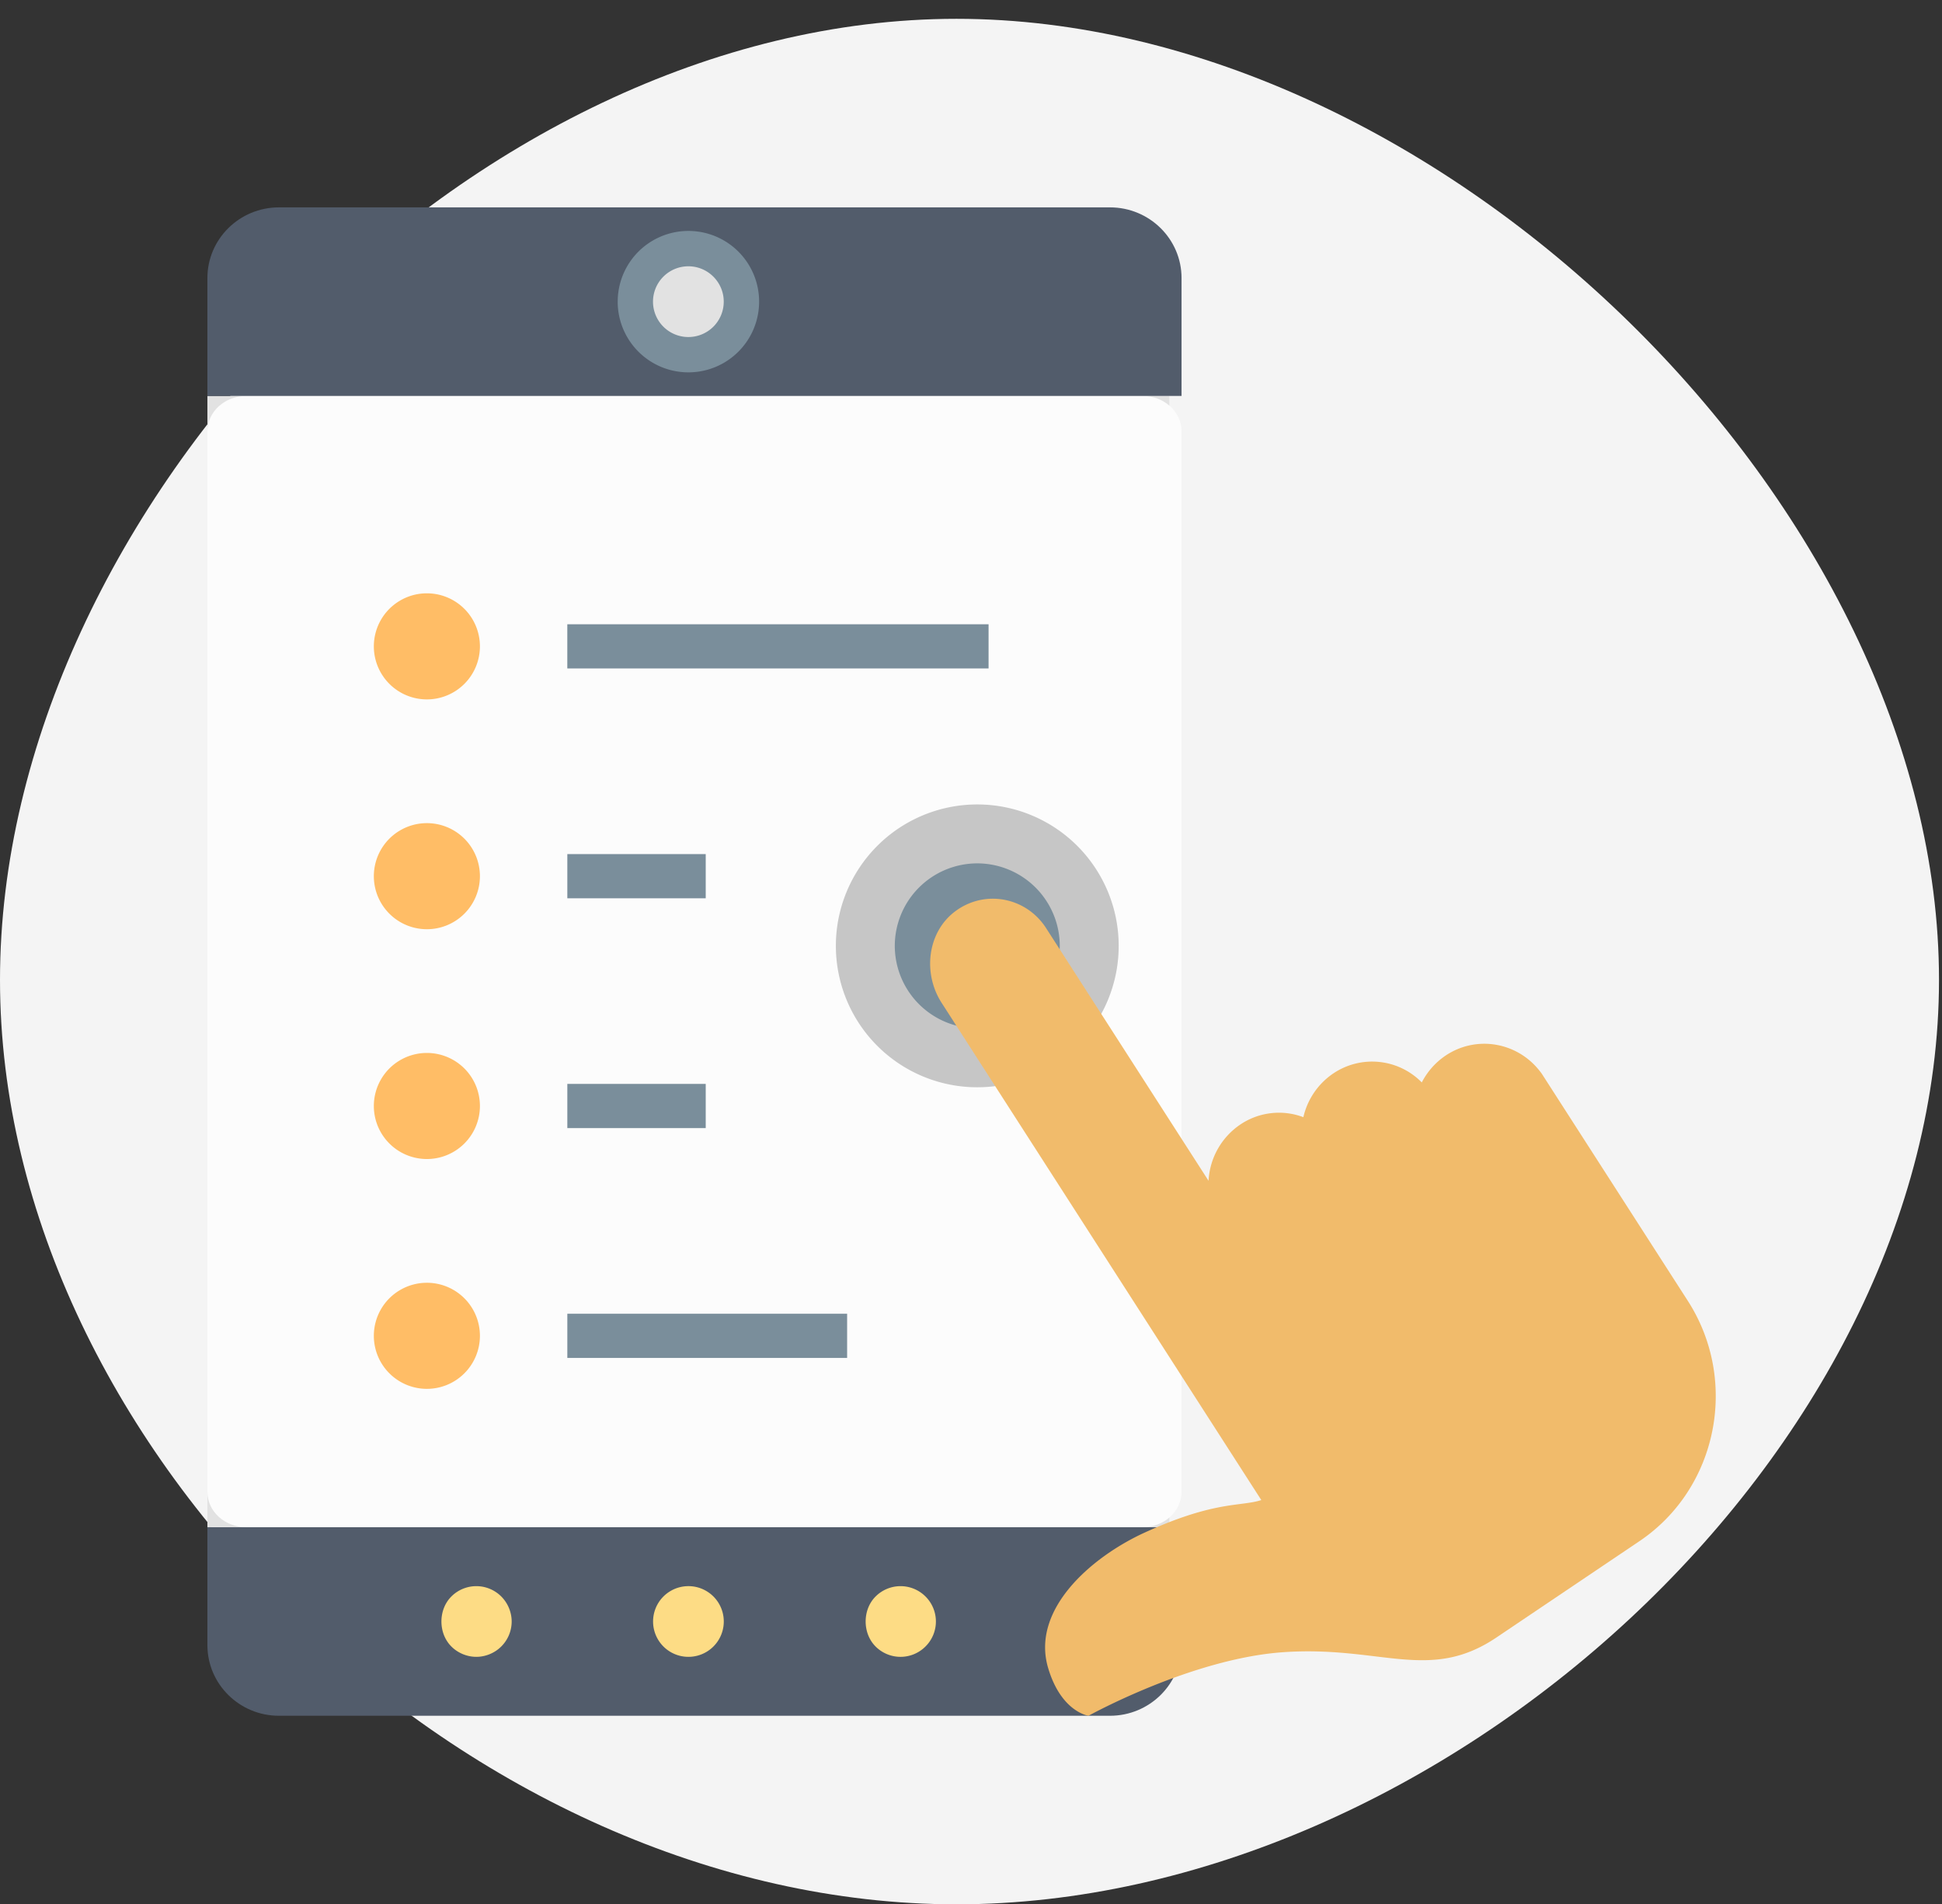
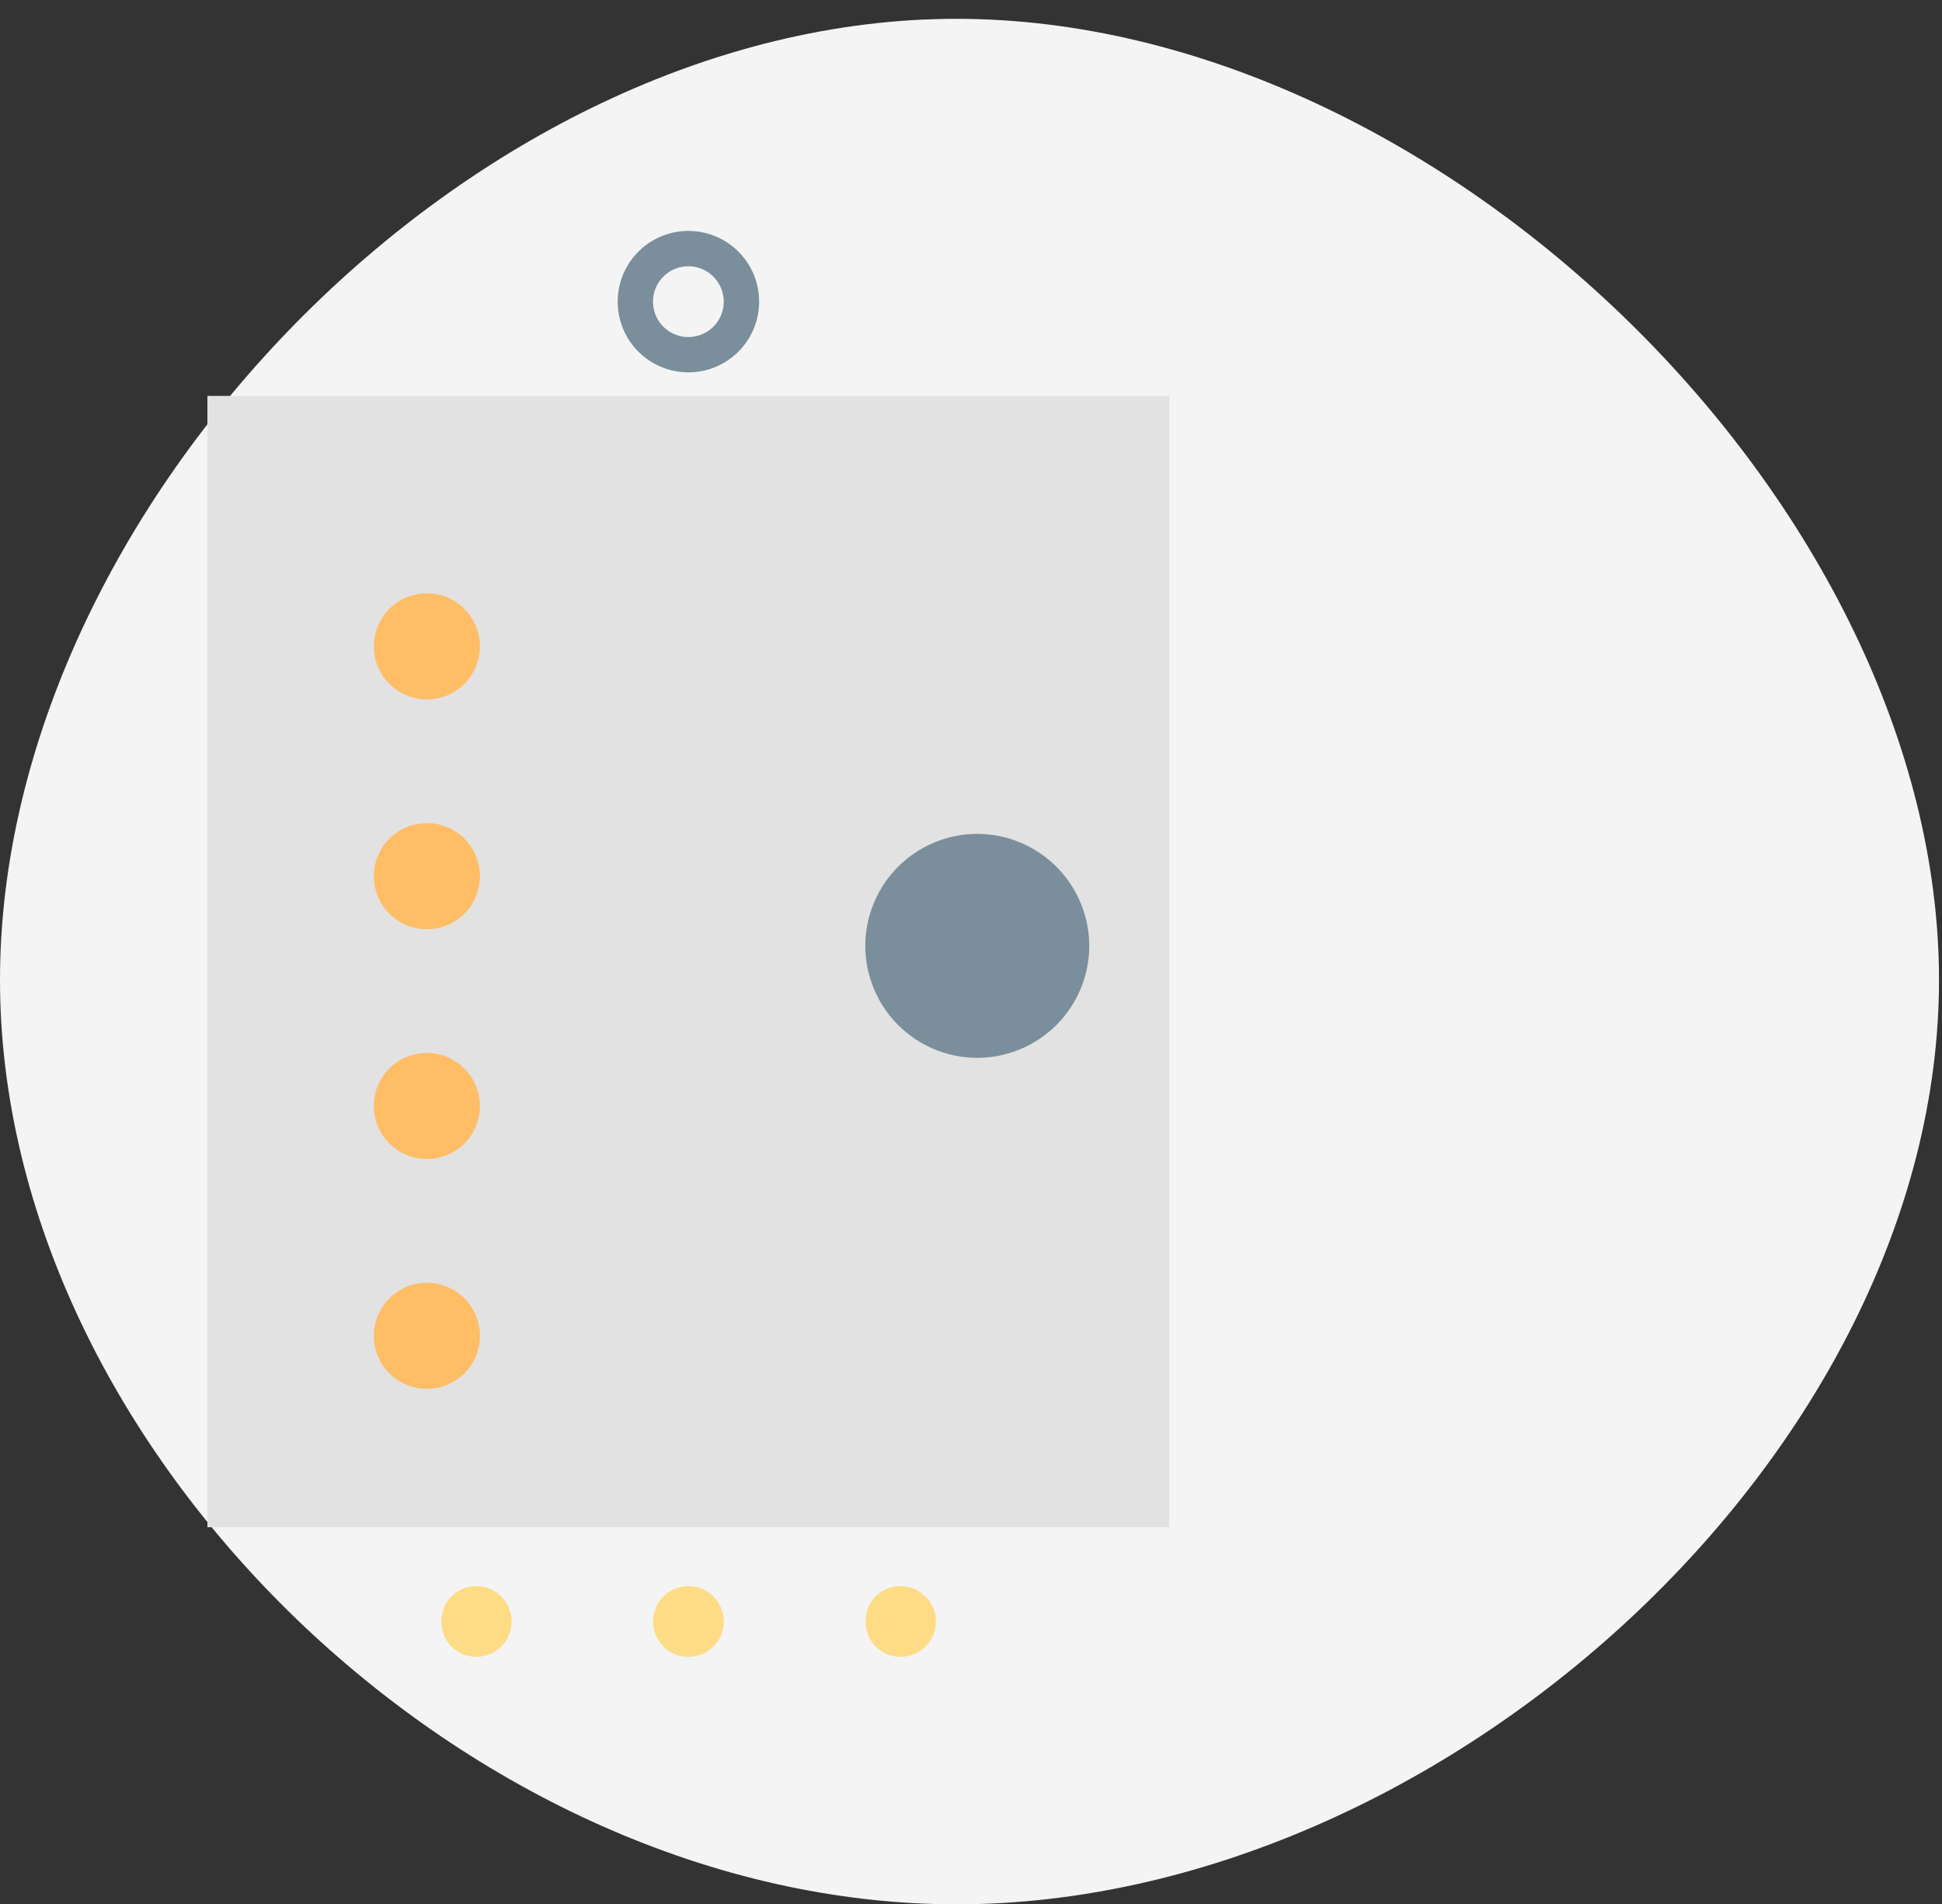
<svg xmlns="http://www.w3.org/2000/svg" width="103" height="101" fill="none">
  <rect width="100%" height="100%" fill="#333333" stroke="none" />
  <path d="M102.841 51.972c0 25-26.38 49.026-52.11 49.026C25 100.998 0 76.972 0 51.972 0 26.972 25 .998 50.73.998c25.731 0 52.111 25.974 52.111 50.974Z" fill="#F4F4F4" />
  <path d="M11 20.998v60h51.018v-60H11Z" fill="#E2E2E2" />
-   <path d="M62.667 79.123c0 1.036-.926 1.875-2.067 1.875H13.067c-1.143 0-2.067-.839-2.067-1.875v-56.25c0-1.035.925-1.875 2.067-1.875H60.6c1.14 0 2.067.84 2.067 1.875v56.25Z" fill="#FCFCFC" />
  <path d="M22.588 37.093a2.813 2.813 0 1 0 0-5.625 2.813 2.813 0 0 0 0 5.625ZM22.588 49.282a2.813 2.813 0 1 0 0-5.625 2.813 2.813 0 0 0 0 5.625ZM22.588 61.47a2.813 2.813 0 1 0 0-5.625 2.813 2.813 0 0 0 0 5.625Z" fill="#FFBD66" />
-   <path d="M52.432 33.109H30.089v2.343h22.343V33.11ZM37.43 45.298h-7.34v2.344h7.34v-2.344ZM37.43 57.486h-7.34v2.344h7.34v-2.344ZM44.93 69.676H30.09v2.344h14.84v-2.344Z" fill="#7A8E9B" />
  <path d="M22.588 73.659a2.813 2.813 0 1 0 0-5.625 2.813 2.813 0 0 0 0 5.625Z" fill="#FFBD66" />
  <path d="M57.772 50.165a5.946 5.946 0 0 1-5.939 5.938 5.944 5.944 0 0 1-5.938-5.938 5.944 5.944 0 0 1 5.938-5.938 5.948 5.948 0 0 1 5.939 5.938Z" fill="#7A8E9B" />
-   <path d="M44.333 50.165a7.5 7.5 0 1 0 15 0 7.5 7.5 0 1 0-15 0Zm11.875 0a4.38 4.38 0 0 1-4.375 4.375 4.38 4.38 0 0 1-4.375-4.375 4.38 4.38 0 0 1 4.375-4.375 4.381 4.381 0 0 1 4.375 4.375Z" fill="#C6C6C6" />
-   <path d="M11 14.748v6.25h51.667v-6.25c0-2.07-1.7-3.75-3.798-3.75H14.798c-2.097 0-3.798 1.68-3.798 3.75ZM14.798 90.998h44.071c2.098 0 3.798-1.678 3.798-3.75v-6.25H11v6.25c0 2.07 1.701 3.75 3.798 3.75Z" fill="#525C6B" />
  <path d="M46.438 87.323a1.87 1.87 0 0 0 2.649 0 1.868 1.868 0 0 0 0-2.65 1.87 1.87 0 0 0-2.648 0c-.702.7-.702 1.95 0 2.65ZM38.388 85.998a1.875 1.875 0 1 0-3.75 0 1.875 1.875 0 0 0 3.75 0ZM27.138 85.998c0-.488-.2-.975-.551-1.325a1.87 1.87 0 0 0-2.648 0c-.702.7-.702 1.95 0 2.65.348.35.836.55 1.324.55.487 0 .975-.2 1.324-.55.351-.35.551-.825.551-1.325Z" fill="#FDDC85" />
-   <path d="M39.325 15.998a2.813 2.813 0 1 0-5.627 0 2.813 2.813 0 0 0 5.627 0Z" fill="#E2E2E2" />
+   <path d="M39.325 15.998Z" fill="#E2E2E2" />
  <path d="M32.761 15.998a3.75 3.75 0 1 0 7.501 0 3.75 3.75 0 0 0-7.5 0Zm5.625 0a1.876 1.876 0 1 1-1.875-1.875c1.032 0 1.875.842 1.875 1.875Z" fill="#7A8E9B" />
-   <path d="M55.482 49.222c-1.06-1.647-3.256-2.065-4.83-.881-1.472 1.108-1.716 3.283-.711 4.844l16.956 26.373c-1.103.358-2.434.017-6.17 1.717-2.805 1.277-6.065 4.065-5.135 7.192.694 2.336 2.14 2.531 2.14 2.531s5.46-3.027 10.31-3.37c5.196-.367 7.77 1.615 11.327-.782l7.58-5.105c4.15-2.795 5.3-8.503 2.569-12.75l-7.725-12.015c-.043-.066-.092-.127-.14-.188-1.2-1.523-3.357-1.896-4.987-.8a3.832 3.832 0 0 0-1.257 1.42 3.689 3.689 0 0 0-4.699-.473 3.83 3.83 0 0 0-1.582 2.316 3.667 3.667 0 0 0-3.352.395 3.841 3.841 0 0 0-1.677 2.979l-8.617-13.403Z" fill="#F1BB6B" />
</svg>